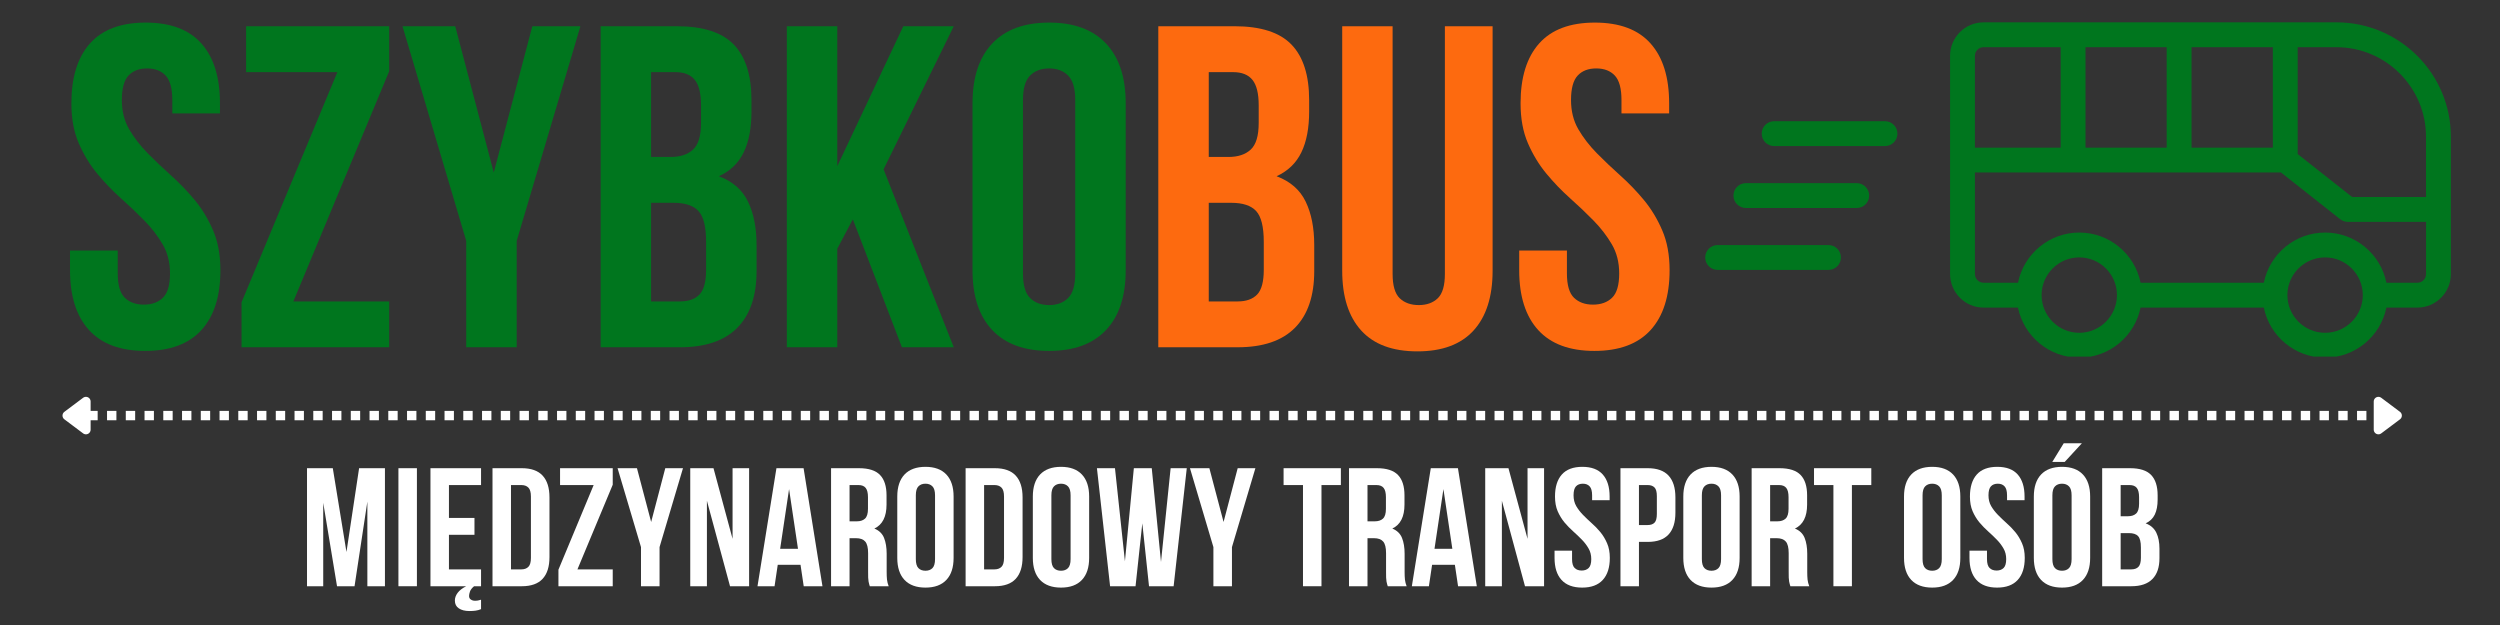
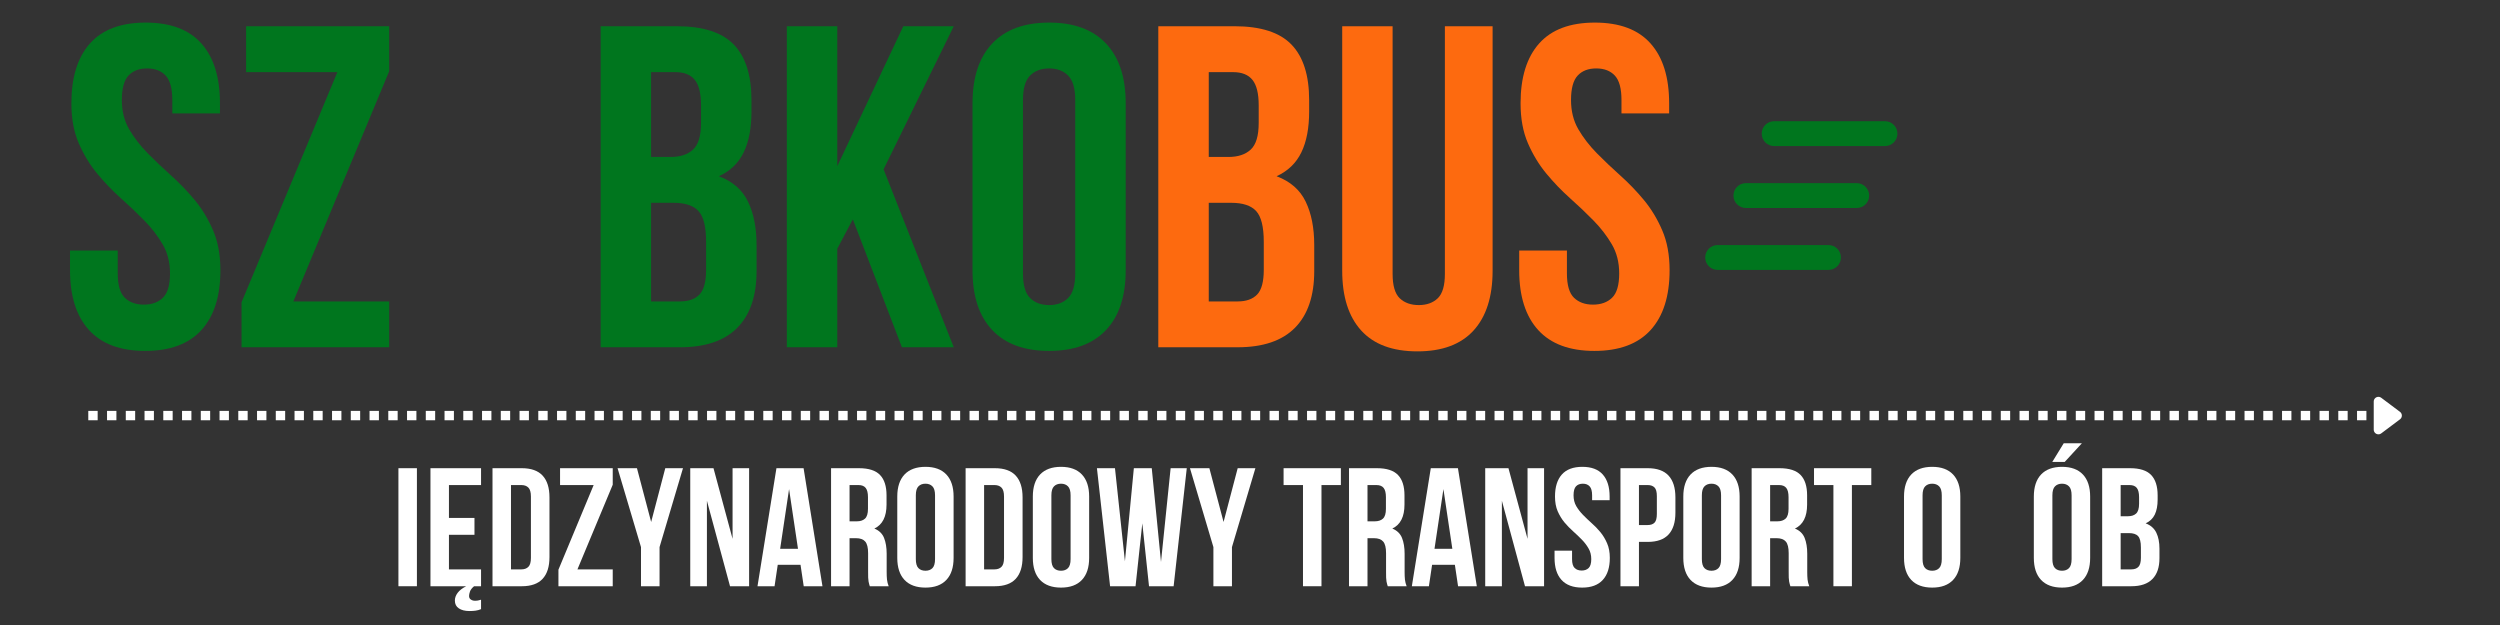
<svg xmlns="http://www.w3.org/2000/svg" version="1.0" preserveAspectRatio="xMidYMid meet" height="200" viewBox="0 0 600 150" zoomAndPan="magnify" width="800">
  <rect x="0" y="0" width="600" height="150" fill="#333333" stroke="none" />
  <defs>
    <g />
    <clipPath id="69a05773e8">
-       <path clip-rule="nonzero" d="M 468 5.336 L 588.496 5.336 L 588.496 85.586 L 468 85.586 Z M 468 5.336" />
-     </clipPath>
+       </clipPath>
    <clipPath id="06f1e0a38f">
      <path clip-rule="nonzero" d="M 409.246 58 L 442 58 L 442 65 L 409.246 65 Z M 409.246 58" />
    </clipPath>
  </defs>
  <g clip-path="url(#69a05773e8)">
    <path fill-rule="nonzero" fill-opacity="1" d="M 560.75 5.363 L 476.043 5.363 C 471.617 5.363 468.016 8.969 468.016 13.391 L 468.016 38.398 C 468.016 38.398 468.016 38.41 468.016 38.414 C 468.016 38.422 468.016 38.426 468.016 38.43 L 468.016 65.762 C 468.016 70.203 471.617 73.82 476.043 73.82 L 484.312 73.82 C 485.707 80.668 491.77 85.836 499.023 85.836 C 506.277 85.836 512.344 80.668 513.738 73.82 L 543.316 73.82 C 544.711 80.668 550.773 85.836 558.027 85.836 C 565.281 85.836 571.344 80.668 572.738 73.82 L 580.184 73.82 C 584.613 73.82 588.211 70.203 588.211 65.762 L 588.211 32.824 C 588.211 17.684 575.895 5.363 560.754 5.363 Z M 545.48 35.434 L 525.969 35.434 L 525.969 11.328 L 545.48 11.328 Z M 500.523 35.434 L 500.523 11.328 L 520 11.328 L 520 35.434 Z M 476.043 11.328 L 494.559 11.328 L 494.559 35.434 L 473.98 35.434 L 473.98 13.391 C 473.98 12.254 474.906 11.328 476.043 11.328 Z M 499.023 79.871 C 494.055 79.871 490.016 75.84 489.984 70.883 C 489.984 70.867 489.992 70.852 489.992 70.836 C 489.992 70.82 489.984 70.805 489.98 70.785 C 490.004 65.816 494.051 61.777 499.023 61.777 C 504 61.777 508.062 65.824 508.07 70.805 C 508.07 70.816 508.066 70.824 508.066 70.836 C 508.066 70.844 508.07 70.852 508.07 70.859 C 508.051 75.832 504.004 79.871 499.023 79.871 Z M 558.023 79.871 C 553.035 79.871 548.977 75.812 548.977 70.824 C 548.977 65.836 553.035 61.777 558.023 61.777 C 563.016 61.777 567.07 65.836 567.07 70.824 C 567.07 75.812 563.016 79.871 558.023 79.871 Z M 580.184 67.855 L 572.738 67.855 C 571.355 60.992 565.285 55.812 558.027 55.812 C 550.77 55.812 544.699 60.992 543.316 67.855 L 513.742 67.855 C 512.359 60.992 506.289 55.812 499.031 55.812 C 491.77 55.812 485.703 60.992 484.32 67.855 L 476.051 67.855 C 474.91 67.855 473.984 66.914 473.984 65.762 L 473.984 41.398 L 547.438 41.398 L 561.637 52.605 C 562.16 53.02 562.816 53.246 563.484 53.246 L 582.254 53.246 L 582.254 65.762 C 582.254 66.914 581.324 67.855 580.191 67.855 Z M 582.242 47.281 L 564.508 47.281 L 551.445 36.973 L 551.445 11.332 L 560.75 11.332 C 572.602 11.332 582.242 20.973 582.242 32.824 Z M 582.242 47.281" fill="#00761e" />
  </g>
  <path fill-rule="nonzero" fill-opacity="1" d="M 452.398 35.059 C 454.051 35.059 455.383 33.719 455.383 32.074 C 455.383 30.43 454.051 29.09 452.398 29.09 L 425.793 29.09 C 424.145 29.09 422.809 30.43 422.809 32.074 C 422.809 33.719 424.145 35.059 425.793 35.059 Z M 452.398 35.059" fill="#00761e" />
  <path fill-rule="nonzero" fill-opacity="1" d="M 416.031 46.938 C 416.031 48.582 417.363 49.918 419.012 49.918 L 445.617 49.918 C 447.266 49.918 448.602 48.582 448.602 46.938 C 448.602 45.289 447.266 43.953 445.617 43.953 L 419.012 43.953 C 417.363 43.953 416.031 45.289 416.031 46.938 Z M 416.031 46.938" fill="#00761e" />
  <g clip-path="url(#06f1e0a38f)">
    <path fill-rule="nonzero" fill-opacity="1" d="M 409.25 61.797 C 409.25 63.441 410.582 64.777 412.234 64.777 L 438.84 64.777 C 440.492 64.777 441.824 63.441 441.824 61.797 C 441.824 60.148 440.492 58.812 438.84 58.812 L 412.234 58.812 C 410.582 58.812 409.25 60.148 409.25 61.797 Z M 409.25 61.797" fill="#00761e" />
  </g>
  <g fill-opacity="1" fill="#00761e">
    <g transform="translate(14.274, 83.344)">
      <g>
        <path d="M 2.859 -58.547 C 2.859 -64.785 4.344 -69.57 7.312 -72.906 C 10.289 -76.25 14.75 -77.922 20.688 -77.922 C 26.633 -77.922 31.094 -76.25 34.062 -72.906 C 37.031 -69.57 38.516 -64.785 38.516 -58.547 L 38.516 -56.125 L 27.078 -56.125 L 27.078 -59.328 C 27.078 -62.109 26.547 -64.066 25.484 -65.203 C 24.422 -66.348 22.93 -66.922 21.016 -66.922 C 19.109 -66.922 17.625 -66.348 16.562 -65.203 C 15.5 -64.066 14.969 -62.109 14.969 -59.328 C 14.969 -56.68 15.551 -54.348 16.719 -52.328 C 17.895 -50.316 19.363 -48.41 21.125 -46.609 C 22.895 -44.816 24.785 -43.02 26.797 -41.219 C 28.816 -39.414 30.707 -37.453 32.469 -35.328 C 34.227 -33.203 35.691 -30.781 36.859 -28.062 C 38.035 -25.352 38.625 -22.16 38.625 -18.484 C 38.625 -12.254 37.102 -7.469 34.062 -4.125 C 31.02 -0.789 26.523 0.875 20.578 0.875 C 14.641 0.875 10.145 -0.789 7.094 -4.125 C 4.051 -7.469 2.531 -12.254 2.531 -18.484 L 2.531 -23.219 L 13.984 -23.219 L 13.984 -17.719 C 13.984 -14.926 14.551 -12.977 15.688 -11.875 C 16.82 -10.781 18.344 -10.234 20.25 -10.234 C 22.156 -10.234 23.676 -10.781 24.812 -11.875 C 25.957 -12.977 26.531 -14.926 26.531 -17.719 C 26.531 -20.363 25.941 -22.691 24.766 -24.703 C 23.586 -26.723 22.117 -28.629 20.359 -30.422 C 18.598 -32.223 16.707 -34.02 14.688 -35.812 C 12.676 -37.613 10.789 -39.578 9.031 -41.703 C 7.27 -43.836 5.801 -46.258 4.625 -48.969 C 3.445 -51.688 2.859 -54.879 2.859 -58.547 Z M 2.859 -58.547" />
      </g>
    </g>
  </g>
  <g fill-opacity="1" fill="#00761e">
    <g transform="translate(55.438, 83.344)">
      <g>
        <path d="M 37.969 -77.047 L 37.969 -66.25 L 14.969 -11 L 37.969 -11 L 37.969 0 L 2.531 0 L 2.531 -10.781 L 25.531 -66.031 L 3.625 -66.031 L 3.625 -77.047 Z M 37.969 -77.047" />
      </g>
    </g>
  </g>
  <g fill-opacity="1" fill="#00761e">
    <g transform="translate(96.161, 83.344)">
      <g>
-         <path d="M 15.734 -25.531 L 0.438 -77.047 L 13.094 -77.047 L 22.344 -41.938 L 31.594 -77.047 L 43.141 -77.047 L 27.844 -25.531 L 27.844 0 L 15.734 0 Z M 15.734 -25.531" />
-       </g>
+         </g>
    </g>
  </g>
  <g fill-opacity="1" fill="#00761e">
    <g transform="translate(139.746, 83.344)">
      <g>
        <path d="M 22.672 -77.047 C 28.984 -77.047 33.551 -75.578 36.375 -72.641 C 39.195 -69.703 40.609 -65.266 40.609 -59.328 L 40.609 -56.578 C 40.609 -52.609 39.984 -49.336 38.734 -46.766 C 37.492 -44.203 35.516 -42.297 32.797 -41.047 C 36.098 -39.805 38.426 -37.77 39.781 -34.938 C 41.145 -32.113 41.828 -28.648 41.828 -24.547 L 41.828 -18.266 C 41.828 -12.328 40.285 -7.797 37.203 -4.672 C 34.117 -1.555 29.531 0 23.438 0 L 4.406 0 L 4.406 -77.047 Z M 16.516 -34.672 L 16.516 -11 L 23.438 -11 C 25.5 -11 27.062 -11.551 28.125 -12.656 C 29.188 -13.758 29.719 -15.738 29.719 -18.594 L 29.719 -25.312 C 29.719 -28.906 29.109 -31.363 27.891 -32.688 C 26.68 -34.008 24.688 -34.672 21.906 -34.672 Z M 16.516 -66.031 L 16.516 -45.672 L 21.234 -45.672 C 23.516 -45.672 25.297 -46.258 26.578 -47.438 C 27.859 -48.613 28.5 -50.742 28.5 -53.828 L 28.5 -58.109 C 28.5 -60.898 28.004 -62.914 27.016 -64.156 C 26.023 -65.406 24.469 -66.031 22.344 -66.031 Z M 16.516 -66.031" />
      </g>
    </g>
  </g>
  <g fill-opacity="1" fill="#00761e">
    <g transform="translate(184.431, 83.344)">
      <g>
        <path d="M 20.25 -30.703 L 16.516 -23.656 L 16.516 0 L 4.406 0 L 4.406 -77.047 L 16.516 -77.047 L 16.516 -43.469 L 32.359 -77.047 L 44.469 -77.047 L 27.625 -42.703 L 44.469 0 L 32.031 0 Z M 20.25 -30.703" />
      </g>
    </g>
  </g>
  <g fill-opacity="1" fill="#00761e">
    <g transform="translate(229.997, 83.344)">
      <g>
        <path d="M 15.516 -17.719 C 15.516 -14.926 16.082 -12.961 17.219 -11.828 C 18.363 -10.691 19.891 -10.125 21.797 -10.125 C 23.703 -10.125 25.223 -10.691 26.359 -11.828 C 27.492 -12.961 28.062 -14.926 28.062 -17.719 L 28.062 -59.328 C 28.062 -62.109 27.492 -64.066 26.359 -65.203 C 25.223 -66.348 23.703 -66.922 21.797 -66.922 C 19.891 -66.922 18.363 -66.348 17.219 -65.203 C 16.082 -64.066 15.516 -62.109 15.516 -59.328 Z M 3.406 -58.547 C 3.406 -64.785 4.984 -69.57 8.141 -72.906 C 11.297 -76.25 15.848 -77.922 21.797 -77.922 C 27.734 -77.922 32.281 -76.25 35.438 -72.906 C 38.594 -69.57 40.172 -64.785 40.172 -58.547 L 40.172 -18.484 C 40.172 -12.254 38.594 -7.469 35.438 -4.125 C 32.281 -0.789 27.734 0.875 21.797 0.875 C 15.848 0.875 11.297 -0.789 8.141 -4.125 C 4.984 -7.469 3.406 -12.254 3.406 -18.484 Z M 3.406 -58.547" />
      </g>
    </g>
  </g>
  <g fill-opacity="1" fill="#fd6a0f">
    <g transform="translate(273.587, 83.344)">
      <g>
        <path d="M 22.672 -77.047 C 28.984 -77.047 33.551 -75.578 36.375 -72.641 C 39.195 -69.703 40.609 -65.266 40.609 -59.328 L 40.609 -56.578 C 40.609 -52.609 39.984 -49.336 38.734 -46.766 C 37.492 -44.203 35.516 -42.297 32.797 -41.047 C 36.098 -39.805 38.426 -37.77 39.781 -34.938 C 41.145 -32.113 41.828 -28.648 41.828 -24.547 L 41.828 -18.266 C 41.828 -12.328 40.285 -7.797 37.203 -4.672 C 34.117 -1.555 29.531 0 23.438 0 L 4.406 0 L 4.406 -77.047 Z M 16.516 -34.672 L 16.516 -11 L 23.438 -11 C 25.5 -11 27.062 -11.551 28.125 -12.656 C 29.188 -13.758 29.719 -15.738 29.719 -18.594 L 29.719 -25.312 C 29.719 -28.906 29.109 -31.363 27.891 -32.688 C 26.68 -34.008 24.688 -34.672 21.906 -34.672 Z M 16.516 -66.031 L 16.516 -45.672 L 21.234 -45.672 C 23.516 -45.672 25.297 -46.258 26.578 -47.438 C 27.859 -48.613 28.5 -50.742 28.5 -53.828 L 28.5 -58.109 C 28.5 -60.898 28.004 -62.914 27.016 -64.156 C 26.023 -65.406 24.469 -66.031 22.344 -66.031 Z M 16.516 -66.031" />
      </g>
    </g>
  </g>
  <g fill-opacity="1" fill="#fd6a0f">
    <g transform="translate(318.272, 83.344)">
      <g>
        <path d="M 15.953 -77.047 L 15.953 -17.609 C 15.953 -14.816 16.52 -12.867 17.656 -11.766 C 18.801 -10.672 20.328 -10.125 22.234 -10.125 C 24.141 -10.125 25.66 -10.672 26.797 -11.766 C 27.93 -12.867 28.5 -14.816 28.5 -17.609 L 28.5 -77.047 L 39.953 -77.047 L 39.953 -18.375 C 39.953 -12.145 38.426 -7.359 35.375 -4.016 C 32.332 -0.68 27.844 0.984 21.906 0.984 C 15.957 0.984 11.461 -0.68 8.422 -4.016 C 5.379 -7.359 3.859 -12.145 3.859 -18.375 L 3.859 -77.047 Z M 15.953 -77.047" />
      </g>
    </g>
  </g>
  <g fill-opacity="1" fill="#fd6a0f">
    <g transform="translate(362.077, 83.344)">
      <g>
        <path d="M 2.859 -58.547 C 2.859 -64.785 4.344 -69.57 7.312 -72.906 C 10.289 -76.25 14.75 -77.922 20.688 -77.922 C 26.633 -77.922 31.094 -76.25 34.062 -72.906 C 37.031 -69.57 38.516 -64.785 38.516 -58.547 L 38.516 -56.125 L 27.078 -56.125 L 27.078 -59.328 C 27.078 -62.109 26.547 -64.066 25.484 -65.203 C 24.422 -66.348 22.93 -66.922 21.016 -66.922 C 19.109 -66.922 17.625 -66.348 16.562 -65.203 C 15.5 -64.066 14.969 -62.109 14.969 -59.328 C 14.969 -56.68 15.551 -54.348 16.719 -52.328 C 17.895 -50.316 19.363 -48.41 21.125 -46.609 C 22.895 -44.816 24.785 -43.02 26.797 -41.219 C 28.816 -39.414 30.707 -37.453 32.469 -35.328 C 34.227 -33.203 35.691 -30.781 36.859 -28.062 C 38.035 -25.352 38.625 -22.16 38.625 -18.484 C 38.625 -12.254 37.102 -7.469 34.062 -4.125 C 31.02 -0.789 26.523 0.875 20.578 0.875 C 14.641 0.875 10.145 -0.789 7.094 -4.125 C 4.051 -7.469 2.531 -12.254 2.531 -18.484 L 2.531 -23.219 L 13.984 -23.219 L 13.984 -17.719 C 13.984 -14.926 14.551 -12.977 15.688 -11.875 C 16.82 -10.781 18.344 -10.234 20.25 -10.234 C 22.156 -10.234 23.676 -10.781 24.812 -11.875 C 25.957 -12.977 26.531 -14.926 26.531 -17.719 C 26.531 -20.363 25.941 -22.691 24.766 -24.703 C 23.586 -26.723 22.117 -28.629 20.359 -30.422 C 18.598 -32.223 16.707 -34.02 14.688 -35.812 C 12.676 -37.613 10.789 -39.578 9.031 -41.703 C 7.27 -43.836 5.801 -46.258 4.625 -48.969 C 3.445 -51.688 2.859 -54.879 2.859 -58.547 Z M 2.859 -58.547" />
      </g>
    </g>
  </g>
  <path fill-rule="nonzero" fill-opacity="1" d="M 21.188 98.613 L 23.438 98.613 L 23.438 100.863 L 21.188 100.863 M 25.688 98.613 L 27.938 98.613 L 27.938 100.863 L 25.688 100.863 M 30.188 98.613 L 32.438 98.613 L 32.438 100.863 L 30.188 100.863 M 34.688 98.613 L 36.938 98.613 L 36.938 100.863 L 34.688 100.863 M 39.188 98.613 L 41.438 98.613 L 41.438 100.863 L 39.188 100.863 M 43.688 98.613 L 45.938 98.613 L 45.938 100.863 L 43.688 100.863 M 48.188 98.613 L 50.438 98.613 L 50.438 100.863 L 48.188 100.863 M 52.688 98.613 L 54.938 98.613 L 54.938 100.863 L 52.688 100.863 M 57.188 98.613 L 59.438 98.613 L 59.438 100.863 L 57.188 100.863 M 61.688 98.613 L 63.938 98.613 L 63.938 100.863 L 61.688 100.863 M 66.188 98.613 L 68.438 98.613 L 68.438 100.863 L 66.188 100.863 M 70.688 98.613 L 72.938 98.613 L 72.938 100.863 L 70.688 100.863 M 75.188 98.613 L 77.438 98.613 L 77.438 100.863 L 75.188 100.863 M 79.688 98.613 L 81.938 98.613 L 81.938 100.863 L 79.688 100.863 M 84.188 98.613 L 86.438 98.613 L 86.438 100.863 L 84.188 100.863 M 88.688 98.613 L 90.938 98.613 L 90.938 100.863 L 88.688 100.863 M 93.188 98.613 L 95.438 98.613 L 95.438 100.863 L 93.188 100.863 M 97.688 98.613 L 99.938 98.613 L 99.938 100.863 L 97.688 100.863 M 102.188 98.613 L 104.438 98.613 L 104.438 100.863 L 102.188 100.863 M 106.688 98.613 L 108.938 98.613 L 108.938 100.863 L 106.688 100.863 M 111.188 98.613 L 113.438 98.613 L 113.438 100.863 L 111.188 100.863 M 115.688 98.613 L 117.938 98.613 L 117.938 100.863 L 115.688 100.863 M 120.188 98.613 L 122.438 98.613 L 122.438 100.863 L 120.188 100.863 M 124.688 98.613 L 126.938 98.613 L 126.938 100.863 L 124.688 100.863 M 129.188 98.613 L 131.438 98.613 L 131.438 100.863 L 129.188 100.863 M 133.688 98.613 L 135.938 98.613 L 135.938 100.863 L 133.688 100.863 M 138.188 98.613 L 140.438 98.613 L 140.438 100.863 L 138.188 100.863 M 142.688 98.613 L 144.938 98.613 L 144.938 100.863 L 142.688 100.863 M 147.188 98.613 L 149.438 98.613 L 149.438 100.863 L 147.188 100.863 M 151.688 98.613 L 153.938 98.613 L 153.938 100.863 L 151.688 100.863 M 156.188 98.613 L 158.438 98.613 L 158.438 100.863 L 156.188 100.863 M 160.688 98.613 L 162.938 98.613 L 162.938 100.863 L 160.688 100.863 M 165.188 98.613 L 167.438 98.613 L 167.438 100.863 L 165.188 100.863 M 169.688 98.613 L 171.938 98.613 L 171.938 100.863 L 169.688 100.863 M 174.188 98.613 L 176.438 98.613 L 176.438 100.863 L 174.188 100.863 M 178.688 98.613 L 180.938 98.613 L 180.938 100.863 L 178.688 100.863 M 183.188 98.613 L 185.438 98.613 L 185.438 100.863 L 183.188 100.863 M 187.688 98.613 L 189.938 98.613 L 189.938 100.863 L 187.688 100.863 M 192.188 98.613 L 194.438 98.613 L 194.438 100.863 L 192.188 100.863 M 196.688 98.613 L 198.938 98.613 L 198.938 100.863 L 196.688 100.863 M 201.188 98.613 L 203.438 98.613 L 203.438 100.863 L 201.188 100.863 M 205.688 98.613 L 207.938 98.613 L 207.938 100.863 L 205.688 100.863 M 210.188 98.613 L 212.438 98.613 L 212.438 100.863 L 210.188 100.863 M 214.688 98.613 L 216.938 98.613 L 216.938 100.863 L 214.688 100.863 M 219.188 98.613 L 221.438 98.613 L 221.438 100.863 L 219.188 100.863 M 223.688 98.613 L 225.938 98.613 L 225.938 100.863 L 223.688 100.863 M 228.188 98.613 L 230.438 98.613 L 230.438 100.863 L 228.188 100.863 M 232.688 98.613 L 234.938 98.613 L 234.938 100.863 L 232.688 100.863 M 237.188 98.613 L 239.438 98.613 L 239.438 100.863 L 237.188 100.863 M 241.688 98.613 L 243.938 98.613 L 243.938 100.863 L 241.688 100.863 M 246.188 98.613 L 248.438 98.613 L 248.438 100.863 L 246.188 100.863 M 250.688 98.613 L 252.938 98.613 L 252.938 100.863 L 250.688 100.863 M 255.188 98.613 L 257.438 98.613 L 257.438 100.863 L 255.188 100.863 M 259.688 98.613 L 261.938 98.613 L 261.938 100.863 L 259.688 100.863 M 264.188 98.613 L 266.438 98.613 L 266.438 100.863 L 264.188 100.863 M 268.688 98.613 L 270.938 98.613 L 270.938 100.863 L 268.688 100.863 M 273.188 98.613 L 275.438 98.613 L 275.438 100.863 L 273.188 100.863 M 277.688 98.613 L 279.938 98.613 L 279.938 100.863 L 277.688 100.863 M 282.188 98.613 L 284.438 98.613 L 284.438 100.863 L 282.188 100.863 M 286.688 98.613 L 288.938 98.613 L 288.938 100.863 L 286.688 100.863 M 291.188 98.613 L 293.438 98.613 L 293.438 100.863 L 291.188 100.863 M 295.688 98.613 L 297.938 98.613 L 297.938 100.863 L 295.688 100.863 M 300.188 98.613 L 302.438 98.613 L 302.438 100.863 L 300.188 100.863 M 304.688 98.613 L 306.938 98.613 L 306.938 100.863 L 304.688 100.863 M 309.188 98.613 L 311.438 98.613 L 311.438 100.863 L 309.188 100.863 M 313.688 98.613 L 315.938 98.613 L 315.938 100.863 L 313.688 100.863 M 318.188 98.613 L 320.438 98.613 L 320.438 100.863 L 318.188 100.863 M 322.688 98.613 L 324.938 98.613 L 324.938 100.863 L 322.688 100.863 M 327.188 98.613 L 329.438 98.613 L 329.438 100.863 L 327.188 100.863 M 331.688 98.613 L 333.938 98.613 L 333.938 100.863 L 331.688 100.863 M 336.188 98.613 L 338.438 98.613 L 338.438 100.863 L 336.188 100.863 M 340.688 98.613 L 342.938 98.613 L 342.938 100.863 L 340.688 100.863 M 345.188 98.613 L 347.438 98.613 L 347.438 100.863 L 345.188 100.863 M 349.688 98.613 L 351.938 98.613 L 351.938 100.863 L 349.688 100.863 M 354.188 98.613 L 356.438 98.613 L 356.438 100.863 L 354.188 100.863 M 358.688 98.613 L 360.938 98.613 L 360.938 100.863 L 358.688 100.863 M 363.188 98.613 L 365.438 98.613 L 365.438 100.863 L 363.188 100.863 M 367.688 98.613 L 369.938 98.613 L 369.938 100.863 L 367.688 100.863 M 372.188 98.613 L 374.438 98.613 L 374.438 100.863 L 372.188 100.863 M 376.688 98.613 L 378.938 98.613 L 378.938 100.863 L 376.688 100.863 M 381.188 98.613 L 383.438 98.613 L 383.438 100.863 L 381.188 100.863 M 385.688 98.613 L 387.938 98.613 L 387.938 100.863 L 385.688 100.863 M 390.188 98.613 L 392.438 98.613 L 392.438 100.863 L 390.188 100.863 M 394.688 98.613 L 396.938 98.613 L 396.938 100.863 L 394.688 100.863 M 399.188 98.613 L 401.438 98.613 L 401.438 100.863 L 399.188 100.863 M 403.688 98.613 L 405.938 98.613 L 405.938 100.863 L 403.688 100.863 M 408.188 98.613 L 410.438 98.613 L 410.438 100.863 L 408.188 100.863 M 412.688 98.613 L 414.938 98.613 L 414.938 100.863 L 412.688 100.863 M 417.188 98.613 L 419.438 98.613 L 419.438 100.863 L 417.188 100.863 M 421.688 98.613 L 423.938 98.613 L 423.938 100.863 L 421.688 100.863 M 426.188 98.613 L 428.438 98.613 L 428.438 100.863 L 426.188 100.863 M 430.688 98.613 L 432.938 98.613 L 432.938 100.863 L 430.688 100.863 M 435.188 98.613 L 437.438 98.613 L 437.438 100.863 L 435.188 100.863 M 439.688 98.613 L 441.938 98.613 L 441.938 100.863 L 439.688 100.863 M 444.188 98.613 L 446.438 98.613 L 446.438 100.863 L 444.188 100.863 M 448.688 98.613 L 450.938 98.613 L 450.938 100.863 L 448.688 100.863 M 453.188 98.613 L 455.438 98.613 L 455.438 100.863 L 453.188 100.863 M 457.688 98.613 L 459.938 98.613 L 459.938 100.863 L 457.688 100.863 M 462.188 98.613 L 464.438 98.613 L 464.438 100.863 L 462.188 100.863 M 466.688 98.613 L 468.938 98.613 L 468.938 100.863 L 466.688 100.863 M 471.188 98.613 L 473.438 98.613 L 473.438 100.863 L 471.188 100.863 M 475.688 98.613 L 477.938 98.613 L 477.938 100.863 L 475.688 100.863 M 480.188 98.613 L 482.438 98.613 L 482.438 100.863 L 480.188 100.863 M 484.688 98.613 L 486.938 98.613 L 486.938 100.863 L 484.688 100.863 M 489.188 98.613 L 491.438 98.613 L 491.438 100.863 L 489.188 100.863 M 493.688 98.613 L 495.938 98.613 L 495.938 100.863 L 493.688 100.863 M 498.188 98.613 L 500.438 98.613 L 500.438 100.863 L 498.188 100.863 M 502.688 98.613 L 504.938 98.613 L 504.938 100.863 L 502.688 100.863 M 507.188 98.613 L 509.438 98.613 L 509.438 100.863 L 507.188 100.863 M 511.688 98.613 L 513.938 98.613 L 513.938 100.863 L 511.688 100.863 M 516.188 98.613 L 518.438 98.613 L 518.438 100.863 L 516.188 100.863 M 520.688 98.613 L 522.938 98.613 L 522.938 100.863 L 520.688 100.863 M 525.188 98.613 L 527.438 98.613 L 527.438 100.863 L 525.188 100.863 M 529.688 98.613 L 531.938 98.613 L 531.938 100.863 L 529.688 100.863 M 534.188 98.613 L 536.438 98.613 L 536.438 100.863 L 534.188 100.863 M 538.688 98.613 L 540.938 98.613 L 540.938 100.863 L 538.688 100.863 M 543.188 98.613 L 545.438 98.613 L 545.438 100.863 L 543.188 100.863 M 547.688 98.613 L 549.938 98.613 L 549.938 100.863 L 547.688 100.863 M 552.188 98.613 L 554.438 98.613 L 554.438 100.863 L 552.188 100.863 M 556.688 98.613 L 558.938 98.613 L 558.938 100.863 L 556.688 100.863 M 561.188 98.613 L 563.438 98.613 L 563.438 100.863 L 561.188 100.863 M 565.688 98.613 L 567.938 98.613 L 567.938 100.863 L 565.688 100.863 M 570.188 98.613 L 570.258 98.613 L 570.258 100.863 L 570.188 100.863" fill="#ffffff" />
-   <path stroke-miterlimit="4" stroke-opacity="1" stroke-width="3" stroke="#ffffff" d="M 7.5 -2.998 L 1.5 1.502 L 7.5 6.002 Z M 7.5 -2.998" stroke-linejoin="round" fill-rule="nonzero" fill="#ffffff" fill-opacity="1" transform="matrix(0.75, 0, 0, 0.75, 15, 98.612)" stroke-linecap="round" />
  <path stroke-miterlimit="4" stroke-opacity="1" stroke-width="3" stroke="#ffffff" d="M 741.094 -2.998 L 747.094 1.502 L 741.094 6.002 Z M 741.094 -2.998" stroke-linejoin="round" fill-rule="nonzero" fill="#ffffff" fill-opacity="1" transform="matrix(0.75, 0, 0, 0.75, 15, 98.612)" stroke-linecap="round" />
  <g fill-opacity="1" fill="#ffffff">
    <g transform="translate(72.105, 140.696)">
      <g>
-         <path d="M 11.047 -8.219 L 14.078 -28.328 L 20.281 -28.328 L 20.281 0 L 16.062 0 L 16.062 -20.312 L 12.984 0 L 8.781 0 L 5.469 -20.031 L 5.469 0 L 1.578 0 L 1.578 -28.328 L 7.766 -28.328 Z M 11.047 -8.219" />
-       </g>
+         </g>
    </g>
  </g>
  <g fill-opacity="1" fill="#ffffff">
    <g transform="translate(93.997, 140.696)">
      <g>
        <path d="M 1.625 -28.328 L 6.062 -28.328 L 6.062 0 L 1.625 0 Z M 1.625 -28.328" />
      </g>
    </g>
  </g>
  <g fill-opacity="1" fill="#ffffff">
    <g transform="translate(101.685, 140.696)">
      <g>
        <path d="M 6.062 -16.391 L 12.188 -16.391 L 12.188 -12.344 L 6.062 -12.344 L 6.062 -4.047 L 13.766 -4.047 L 13.766 0 L 12.094 0 C 11.582 0.426 11.254 0.848 11.109 1.266 C 10.961 1.691 10.891 2.051 10.891 2.344 C 10.891 2.719 11.031 3 11.312 3.188 C 11.594 3.383 11.922 3.484 12.297 3.484 C 12.703 3.484 12.992 3.453 13.172 3.391 C 13.348 3.336 13.547 3.285 13.766 3.234 L 13.766 5.5 C 13.305 5.688 12.875 5.805 12.469 5.859 C 12.062 5.922 11.57 5.953 11 5.953 C 9.926 5.953 9.07 5.738 8.438 5.312 C 7.801 4.895 7.484 4.27 7.484 3.438 C 7.484 2.789 7.707 2.172 8.156 1.578 C 8.602 0.984 9.285 0.457 10.203 0 L 1.625 0 L 1.625 -28.328 L 13.766 -28.328 L 13.766 -24.281 L 6.062 -24.281 Z M 6.062 -16.391" />
      </g>
    </g>
  </g>
  <g fill-opacity="1" fill="#ffffff">
    <g transform="translate(116.576, 140.696)">
      <g>
        <path d="M 1.625 -28.328 L 8.656 -28.328 C 10.895 -28.328 12.562 -27.734 13.656 -26.547 C 14.75 -25.359 15.297 -23.617 15.297 -21.328 L 15.297 -7 C 15.297 -4.707 14.75 -2.969 13.656 -1.781 C 12.562 -0.594 10.895 0 8.656 0 L 1.625 0 Z M 6.062 -24.281 L 6.062 -4.047 L 8.578 -4.047 C 9.273 -4.047 9.828 -4.25 10.234 -4.656 C 10.641 -5.062 10.844 -5.773 10.844 -6.797 L 10.844 -21.531 C 10.844 -22.551 10.641 -23.266 10.234 -23.672 C 9.828 -24.078 9.273 -24.281 8.578 -24.281 Z M 6.062 -24.281" />
      </g>
    </g>
  </g>
  <g fill-opacity="1" fill="#ffffff">
    <g transform="translate(133.086, 140.696)">
      <g>
        <path d="M 13.969 -28.328 L 13.969 -24.359 L 5.5 -4.047 L 13.969 -4.047 L 13.969 0 L 0.938 0 L 0.938 -3.969 L 9.391 -24.281 L 1.328 -24.281 L 1.328 -28.328 Z M 13.969 -28.328" />
      </g>
    </g>
  </g>
  <g fill-opacity="1" fill="#ffffff">
    <g transform="translate(148.058, 140.696)">
      <g>
        <path d="M 5.781 -9.391 L 0.156 -28.328 L 4.812 -28.328 L 8.219 -15.422 L 11.609 -28.328 L 15.859 -28.328 L 10.234 -9.391 L 10.234 0 L 5.781 0 Z M 5.781 -9.391" />
      </g>
    </g>
  </g>
  <g fill-opacity="1" fill="#ffffff">
    <g transform="translate(164.082, 140.696)">
      <g>
        <path d="M 5.578 -20.516 L 5.578 0 L 1.578 0 L 1.578 -28.328 L 7.156 -28.328 L 11.734 -11.375 L 11.734 -28.328 L 15.703 -28.328 L 15.703 0 L 11.125 0 Z M 5.578 -20.516" />
      </g>
    </g>
  </g>
  <g fill-opacity="1" fill="#ffffff">
    <g transform="translate(181.361, 140.696)">
      <g>
        <path d="M 16.031 0 L 11.531 0 L 10.766 -5.141 L 5.297 -5.141 L 4.531 0 L 0.438 0 L 4.984 -28.328 L 11.5 -28.328 Z M 5.875 -8.984 L 10.156 -8.984 L 8.016 -23.312 Z M 5.875 -8.984" />
      </g>
    </g>
  </g>
  <g fill-opacity="1" fill="#ffffff">
    <g transform="translate(197.83, 140.696)">
      <g>
        <path d="M 10.922 0 C 10.867 -0.188 10.816 -0.359 10.766 -0.516 C 10.711 -0.68 10.664 -0.883 10.625 -1.125 C 10.582 -1.375 10.551 -1.688 10.531 -2.062 C 10.52 -2.438 10.516 -2.91 10.516 -3.484 L 10.516 -7.938 C 10.516 -9.258 10.285 -10.188 9.828 -10.719 C 9.367 -11.258 8.629 -11.531 7.609 -11.531 L 6.062 -11.531 L 6.062 0 L 1.625 0 L 1.625 -28.328 L 8.344 -28.328 C 10.656 -28.328 12.332 -27.785 13.375 -26.703 C 14.414 -25.629 14.938 -24 14.938 -21.812 L 14.938 -19.594 C 14.938 -16.676 13.961 -14.758 12.016 -13.844 C 13.148 -13.383 13.926 -12.633 14.344 -11.594 C 14.758 -10.551 14.969 -9.289 14.969 -7.812 L 14.969 -3.438 C 14.969 -2.738 14.992 -2.125 15.047 -1.594 C 15.109 -1.07 15.242 -0.539 15.453 0 Z M 6.062 -24.281 L 6.062 -15.578 L 7.812 -15.578 C 8.645 -15.578 9.297 -15.789 9.766 -16.219 C 10.242 -16.656 10.484 -17.441 10.484 -18.578 L 10.484 -21.375 C 10.484 -22.395 10.301 -23.133 9.938 -23.594 C 9.57 -24.051 9 -24.281 8.219 -24.281 Z M 6.062 -24.281" />
      </g>
    </g>
  </g>
  <g fill-opacity="1" fill="#ffffff">
    <g transform="translate(214.097, 140.696)">
      <g>
        <path d="M 5.703 -6.516 C 5.703 -5.492 5.91 -4.77 6.328 -4.344 C 6.742 -3.926 7.305 -3.719 8.016 -3.719 C 8.711 -3.719 9.27 -3.926 9.688 -4.344 C 10.102 -4.77 10.312 -5.492 10.312 -6.516 L 10.312 -21.812 C 10.312 -22.832 10.102 -23.551 9.688 -23.969 C 9.27 -24.395 8.711 -24.609 8.016 -24.609 C 7.305 -24.609 6.742 -24.395 6.328 -23.969 C 5.91 -23.551 5.703 -22.832 5.703 -21.812 Z M 1.25 -21.531 C 1.25 -23.82 1.828 -25.582 2.984 -26.812 C 4.148 -28.039 5.828 -28.656 8.016 -28.656 C 10.203 -28.656 11.875 -28.039 13.031 -26.812 C 14.188 -25.582 14.766 -23.82 14.766 -21.531 L 14.766 -6.797 C 14.766 -4.504 14.188 -2.742 13.031 -1.516 C 11.875 -0.285 10.203 0.328 8.016 0.328 C 5.828 0.328 4.148 -0.285 2.984 -1.516 C 1.828 -2.742 1.25 -4.504 1.25 -6.797 Z M 1.25 -21.531" />
      </g>
    </g>
  </g>
  <g fill-opacity="1" fill="#ffffff">
    <g transform="translate(230.121, 140.696)">
      <g>
        <path d="M 1.625 -28.328 L 8.656 -28.328 C 10.895 -28.328 12.562 -27.734 13.656 -26.547 C 14.75 -25.359 15.297 -23.617 15.297 -21.328 L 15.297 -7 C 15.297 -4.707 14.75 -2.969 13.656 -1.781 C 12.562 -0.594 10.895 0 8.656 0 L 1.625 0 Z M 6.062 -24.281 L 6.062 -4.047 L 8.578 -4.047 C 9.273 -4.047 9.828 -4.25 10.234 -4.656 C 10.641 -5.062 10.844 -5.773 10.844 -6.797 L 10.844 -21.531 C 10.844 -22.551 10.641 -23.266 10.234 -23.672 C 9.828 -24.078 9.273 -24.281 8.578 -24.281 Z M 6.062 -24.281" />
      </g>
    </g>
  </g>
  <g fill-opacity="1" fill="#ffffff">
    <g transform="translate(246.63, 140.696)">
      <g>
        <path d="M 5.703 -6.516 C 5.703 -5.492 5.91 -4.77 6.328 -4.344 C 6.742 -3.926 7.305 -3.719 8.016 -3.719 C 8.711 -3.719 9.27 -3.926 9.688 -4.344 C 10.102 -4.77 10.312 -5.492 10.312 -6.516 L 10.312 -21.812 C 10.312 -22.832 10.102 -23.551 9.688 -23.969 C 9.27 -24.395 8.711 -24.609 8.016 -24.609 C 7.305 -24.609 6.742 -24.395 6.328 -23.969 C 5.91 -23.551 5.703 -22.832 5.703 -21.812 Z M 1.25 -21.531 C 1.25 -23.82 1.828 -25.582 2.984 -26.812 C 4.148 -28.039 5.828 -28.656 8.016 -28.656 C 10.203 -28.656 11.875 -28.039 13.031 -26.812 C 14.188 -25.582 14.766 -23.82 14.766 -21.531 L 14.766 -6.797 C 14.766 -4.504 14.188 -2.742 13.031 -1.516 C 11.875 -0.285 10.203 0.328 8.016 0.328 C 5.828 0.328 4.148 -0.285 2.984 -1.516 C 1.828 -2.742 1.25 -4.504 1.25 -6.797 Z M 1.25 -21.531" />
      </g>
    </g>
  </g>
  <g fill-opacity="1" fill="#ffffff">
    <g transform="translate(262.655, 140.696)">
      <g>
        <path d="M 11.5 -15.094 L 9.875 0 L 3.766 0 L 0.609 -28.328 L 4.938 -28.328 L 7.328 -5.984 L 9.469 -28.328 L 13.766 -28.328 L 15.984 -5.828 L 18.297 -28.328 L 22.172 -28.328 L 19.016 0 L 13.109 0 Z M 11.5 -15.094" />
      </g>
    </g>
  </g>
  <g fill-opacity="1" fill="#ffffff">
    <g transform="translate(285.436, 140.696)">
      <g>
        <path d="M 5.781 -9.391 L 0.156 -28.328 L 4.812 -28.328 L 8.219 -15.422 L 11.609 -28.328 L 15.859 -28.328 L 10.234 -9.391 L 10.234 0 L 5.781 0 Z M 5.781 -9.391" />
      </g>
    </g>
  </g>
  <g fill-opacity="1" fill="#ffffff">
    <g transform="translate(301.46, 140.696)">
      <g />
    </g>
  </g>
  <g fill-opacity="1" fill="#ffffff">
    <g transform="translate(307.732, 140.696)">
      <g>
        <path d="M 0.328 -28.328 L 14.078 -28.328 L 14.078 -24.281 L 9.422 -24.281 L 9.422 0 L 4.984 0 L 4.984 -24.281 L 0.328 -24.281 Z M 0.328 -28.328" />
      </g>
    </g>
  </g>
  <g fill-opacity="1" fill="#ffffff">
    <g transform="translate(322.138, 140.696)">
      <g>
        <path d="M 10.922 0 C 10.867 -0.188 10.816 -0.359 10.766 -0.516 C 10.711 -0.68 10.664 -0.883 10.625 -1.125 C 10.582 -1.375 10.551 -1.688 10.531 -2.062 C 10.52 -2.438 10.516 -2.91 10.516 -3.484 L 10.516 -7.938 C 10.516 -9.258 10.285 -10.188 9.828 -10.719 C 9.367 -11.258 8.629 -11.531 7.609 -11.531 L 6.062 -11.531 L 6.062 0 L 1.625 0 L 1.625 -28.328 L 8.344 -28.328 C 10.656 -28.328 12.332 -27.785 13.375 -26.703 C 14.414 -25.629 14.938 -24 14.938 -21.812 L 14.938 -19.594 C 14.938 -16.676 13.961 -14.758 12.016 -13.844 C 13.148 -13.383 13.926 -12.633 14.344 -11.594 C 14.758 -10.551 14.969 -9.289 14.969 -7.812 L 14.969 -3.438 C 14.969 -2.738 14.992 -2.125 15.047 -1.594 C 15.109 -1.07 15.242 -0.539 15.453 0 Z M 6.062 -24.281 L 6.062 -15.578 L 7.812 -15.578 C 8.645 -15.578 9.297 -15.789 9.766 -16.219 C 10.242 -16.656 10.484 -17.441 10.484 -18.578 L 10.484 -21.375 C 10.484 -22.395 10.301 -23.133 9.938 -23.594 C 9.57 -24.051 9 -24.281 8.219 -24.281 Z M 6.062 -24.281" />
      </g>
    </g>
  </g>
  <g fill-opacity="1" fill="#ffffff">
    <g transform="translate(338.405, 140.696)">
      <g>
        <path d="M 16.031 0 L 11.531 0 L 10.766 -5.141 L 5.297 -5.141 L 4.531 0 L 0.438 0 L 4.984 -28.328 L 11.5 -28.328 Z M 5.875 -8.984 L 10.156 -8.984 L 8.016 -23.312 Z M 5.875 -8.984" />
      </g>
    </g>
  </g>
  <g fill-opacity="1" fill="#ffffff">
    <g transform="translate(354.874, 140.696)">
      <g>
        <path d="M 5.578 -20.516 L 5.578 0 L 1.578 0 L 1.578 -28.328 L 7.156 -28.328 L 11.734 -11.375 L 11.734 -28.328 L 15.703 -28.328 L 15.703 0 L 11.125 0 Z M 5.578 -20.516" />
      </g>
    </g>
  </g>
  <g fill-opacity="1" fill="#ffffff">
    <g transform="translate(372.153, 140.696)">
      <g>
        <path d="M 1.047 -21.531 C 1.047 -23.82 1.594 -25.582 2.688 -26.812 C 3.781 -28.039 5.422 -28.656 7.609 -28.656 C 9.797 -28.656 11.43 -28.039 12.516 -26.812 C 13.609 -25.582 14.156 -23.82 14.156 -21.531 L 14.156 -20.641 L 9.953 -20.641 L 9.953 -21.812 C 9.953 -22.832 9.754 -23.551 9.359 -23.969 C 8.973 -24.395 8.43 -24.609 7.734 -24.609 C 7.023 -24.609 6.473 -24.395 6.078 -23.969 C 5.691 -23.551 5.5 -22.832 5.5 -21.812 C 5.5 -20.844 5.711 -19.984 6.141 -19.234 C 6.578 -18.492 7.117 -17.789 7.766 -17.125 C 8.41 -16.469 9.102 -15.805 9.844 -15.141 C 10.594 -14.484 11.289 -13.766 11.938 -12.984 C 12.582 -12.203 13.117 -11.312 13.547 -10.312 C 13.984 -9.32 14.203 -8.148 14.203 -6.797 C 14.203 -4.504 13.641 -2.742 12.516 -1.516 C 11.398 -0.285 9.75 0.328 7.562 0.328 C 5.383 0.328 3.734 -0.285 2.609 -1.516 C 1.492 -2.742 0.938 -4.504 0.938 -6.797 L 0.938 -8.531 L 5.141 -8.531 L 5.141 -6.516 C 5.141 -5.492 5.348 -4.781 5.766 -4.375 C 6.18 -3.969 6.742 -3.766 7.453 -3.766 C 8.148 -3.766 8.707 -3.969 9.125 -4.375 C 9.539 -4.781 9.75 -5.492 9.75 -6.516 C 9.75 -7.484 9.531 -8.336 9.094 -9.078 C 8.664 -9.828 8.129 -10.531 7.484 -11.188 C 6.836 -11.852 6.145 -12.516 5.406 -13.172 C 4.664 -13.828 3.969 -14.547 3.312 -15.328 C 2.664 -16.117 2.125 -17.008 1.688 -18 C 1.258 -19 1.047 -20.176 1.047 -21.531 Z M 1.047 -21.531" />
      </g>
    </g>
  </g>
  <g fill-opacity="1" fill="#ffffff">
    <g transform="translate(387.286, 140.696)">
      <g>
        <path d="M 8.172 -28.328 C 10.41 -28.328 12.078 -27.734 13.172 -26.547 C 14.266 -25.359 14.812 -23.617 14.812 -21.328 L 14.812 -17.641 C 14.812 -15.348 14.266 -13.609 13.172 -12.422 C 12.078 -11.234 10.41 -10.641 8.172 -10.641 L 6.062 -10.641 L 6.062 0 L 1.625 0 L 1.625 -28.328 Z M 6.062 -24.281 L 6.062 -14.688 L 8.172 -14.688 C 8.879 -14.688 9.422 -14.875 9.797 -15.25 C 10.172 -15.633 10.359 -16.336 10.359 -17.359 L 10.359 -21.609 C 10.359 -22.629 10.172 -23.328 9.797 -23.703 C 9.422 -24.086 8.879 -24.281 8.172 -24.281 Z M 6.062 -24.281" />
      </g>
    </g>
  </g>
  <g fill-opacity="1" fill="#ffffff">
    <g transform="translate(402.744, 140.696)">
      <g>
        <path d="M 5.703 -6.516 C 5.703 -5.492 5.91 -4.77 6.328 -4.344 C 6.742 -3.926 7.305 -3.719 8.016 -3.719 C 8.711 -3.719 9.27 -3.926 9.688 -4.344 C 10.102 -4.77 10.312 -5.492 10.312 -6.516 L 10.312 -21.812 C 10.312 -22.832 10.102 -23.551 9.688 -23.969 C 9.27 -24.395 8.711 -24.609 8.016 -24.609 C 7.305 -24.609 6.742 -24.395 6.328 -23.969 C 5.91 -23.551 5.703 -22.832 5.703 -21.812 Z M 1.25 -21.531 C 1.25 -23.82 1.828 -25.582 2.984 -26.812 C 4.148 -28.039 5.828 -28.656 8.016 -28.656 C 10.203 -28.656 11.875 -28.039 13.031 -26.812 C 14.188 -25.582 14.766 -23.82 14.766 -21.531 L 14.766 -6.797 C 14.766 -4.504 14.188 -2.742 13.031 -1.516 C 11.875 -0.285 10.203 0.328 8.016 0.328 C 5.828 0.328 4.148 -0.285 2.984 -1.516 C 1.828 -2.742 1.25 -4.504 1.25 -6.797 Z M 1.25 -21.531" />
      </g>
    </g>
  </g>
  <g fill-opacity="1" fill="#ffffff">
    <g transform="translate(418.768, 140.696)">
      <g>
        <path d="M 10.922 0 C 10.867 -0.188 10.816 -0.359 10.766 -0.516 C 10.711 -0.68 10.664 -0.883 10.625 -1.125 C 10.582 -1.375 10.551 -1.688 10.531 -2.062 C 10.52 -2.438 10.516 -2.91 10.516 -3.484 L 10.516 -7.938 C 10.516 -9.258 10.285 -10.188 9.828 -10.719 C 9.367 -11.258 8.629 -11.531 7.609 -11.531 L 6.062 -11.531 L 6.062 0 L 1.625 0 L 1.625 -28.328 L 8.344 -28.328 C 10.656 -28.328 12.332 -27.785 13.375 -26.703 C 14.414 -25.629 14.938 -24 14.938 -21.812 L 14.938 -19.594 C 14.938 -16.676 13.961 -14.758 12.016 -13.844 C 13.148 -13.383 13.926 -12.633 14.344 -11.594 C 14.758 -10.551 14.969 -9.289 14.969 -7.812 L 14.969 -3.438 C 14.969 -2.738 14.992 -2.125 15.047 -1.594 C 15.109 -1.07 15.242 -0.539 15.453 0 Z M 6.062 -24.281 L 6.062 -15.578 L 7.812 -15.578 C 8.645 -15.578 9.297 -15.789 9.766 -16.219 C 10.242 -16.656 10.484 -17.441 10.484 -18.578 L 10.484 -21.375 C 10.484 -22.395 10.301 -23.133 9.938 -23.594 C 9.57 -24.051 9 -24.281 8.219 -24.281 Z M 6.062 -24.281" />
      </g>
    </g>
  </g>
  <g fill-opacity="1" fill="#ffffff">
    <g transform="translate(435.035, 140.696)">
      <g>
        <path d="M 0.328 -28.328 L 14.078 -28.328 L 14.078 -24.281 L 9.422 -24.281 L 9.422 0 L 4.984 0 L 4.984 -24.281 L 0.328 -24.281 Z M 0.328 -28.328" />
      </g>
    </g>
  </g>
  <g fill-opacity="1" fill="#ffffff">
    <g transform="translate(449.441, 140.696)">
      <g />
    </g>
  </g>
  <g fill-opacity="1" fill="#ffffff">
    <g transform="translate(455.713, 140.696)">
      <g>
        <path d="M 5.703 -6.516 C 5.703 -5.492 5.91 -4.77 6.328 -4.344 C 6.742 -3.926 7.305 -3.719 8.016 -3.719 C 8.711 -3.719 9.27 -3.926 9.688 -4.344 C 10.102 -4.77 10.312 -5.492 10.312 -6.516 L 10.312 -21.812 C 10.312 -22.832 10.102 -23.551 9.688 -23.969 C 9.27 -24.395 8.711 -24.609 8.016 -24.609 C 7.305 -24.609 6.742 -24.395 6.328 -23.969 C 5.91 -23.551 5.703 -22.832 5.703 -21.812 Z M 1.25 -21.531 C 1.25 -23.82 1.828 -25.582 2.984 -26.812 C 4.148 -28.039 5.828 -28.656 8.016 -28.656 C 10.203 -28.656 11.875 -28.039 13.031 -26.812 C 14.188 -25.582 14.766 -23.82 14.766 -21.531 L 14.766 -6.797 C 14.766 -4.504 14.188 -2.742 13.031 -1.516 C 11.875 -0.285 10.203 0.328 8.016 0.328 C 5.828 0.328 4.148 -0.285 2.984 -1.516 C 1.828 -2.742 1.25 -4.504 1.25 -6.797 Z M 1.25 -21.531" />
      </g>
    </g>
  </g>
  <g fill-opacity="1" fill="#ffffff">
    <g transform="translate(471.737, 140.696)">
      <g>
-         <path d="M 1.047 -21.531 C 1.047 -23.82 1.594 -25.582 2.688 -26.812 C 3.781 -28.039 5.422 -28.656 7.609 -28.656 C 9.797 -28.656 11.43 -28.039 12.516 -26.812 C 13.609 -25.582 14.156 -23.82 14.156 -21.531 L 14.156 -20.641 L 9.953 -20.641 L 9.953 -21.812 C 9.953 -22.832 9.754 -23.551 9.359 -23.969 C 8.973 -24.395 8.43 -24.609 7.734 -24.609 C 7.023 -24.609 6.473 -24.395 6.078 -23.969 C 5.691 -23.551 5.5 -22.832 5.5 -21.812 C 5.5 -20.844 5.711 -19.984 6.141 -19.234 C 6.578 -18.492 7.117 -17.789 7.766 -17.125 C 8.41 -16.469 9.102 -15.805 9.844 -15.141 C 10.594 -14.484 11.289 -13.766 11.938 -12.984 C 12.582 -12.203 13.117 -11.312 13.547 -10.312 C 13.984 -9.32 14.203 -8.148 14.203 -6.797 C 14.203 -4.504 13.641 -2.742 12.516 -1.516 C 11.398 -0.285 9.75 0.328 7.562 0.328 C 5.383 0.328 3.734 -0.285 2.609 -1.516 C 1.492 -2.742 0.938 -4.504 0.938 -6.797 L 0.938 -8.531 L 5.141 -8.531 L 5.141 -6.516 C 5.141 -5.492 5.348 -4.781 5.766 -4.375 C 6.18 -3.969 6.742 -3.766 7.453 -3.766 C 8.148 -3.766 8.707 -3.969 9.125 -4.375 C 9.539 -4.781 9.75 -5.492 9.75 -6.516 C 9.75 -7.484 9.531 -8.336 9.094 -9.078 C 8.664 -9.828 8.129 -10.531 7.484 -11.188 C 6.836 -11.852 6.145 -12.516 5.406 -13.172 C 4.664 -13.828 3.969 -14.547 3.312 -15.328 C 2.664 -16.117 2.125 -17.008 1.688 -18 C 1.258 -19 1.047 -20.176 1.047 -21.531 Z M 1.047 -21.531" />
-       </g>
+         </g>
    </g>
  </g>
  <g fill-opacity="1" fill="#ffffff">
    <g transform="translate(486.871, 140.696)">
      <g>
        <path d="M 5.703 -6.516 C 5.703 -5.492 5.91 -4.77 6.328 -4.344 C 6.742 -3.926 7.305 -3.719 8.016 -3.719 C 8.711 -3.719 9.27 -3.926 9.688 -4.344 C 10.102 -4.77 10.312 -5.492 10.312 -6.516 L 10.312 -21.812 C 10.312 -22.832 10.102 -23.551 9.688 -23.969 C 9.27 -24.395 8.711 -24.609 8.016 -24.609 C 7.305 -24.609 6.742 -24.395 6.328 -23.969 C 5.91 -23.551 5.703 -22.832 5.703 -21.812 Z M 1.25 -21.531 C 1.25 -23.82 1.828 -25.582 2.984 -26.812 C 4.148 -28.039 5.828 -28.656 8.016 -28.656 C 10.203 -28.656 11.875 -28.039 13.031 -26.812 C 14.188 -25.582 14.766 -23.82 14.766 -21.531 L 14.766 -6.797 C 14.766 -4.504 14.188 -2.742 13.031 -1.516 C 11.875 -0.285 10.203 0.328 8.016 0.328 C 5.828 0.328 4.148 -0.285 2.984 -1.516 C 1.828 -2.742 1.25 -4.504 1.25 -6.797 Z M 12.781 -34.312 L 8.656 -29.828 L 5.672 -29.828 L 8.422 -34.312 Z M 12.781 -34.312" />
      </g>
    </g>
  </g>
  <g fill-opacity="1" fill="#ffffff">
    <g transform="translate(502.895, 140.696)">
      <g>
        <path d="M 8.344 -28.328 C 10.656 -28.328 12.332 -27.785 13.375 -26.703 C 14.414 -25.629 14.938 -24 14.938 -21.812 L 14.938 -20.797 C 14.938 -19.336 14.707 -18.133 14.25 -17.188 C 13.789 -16.25 13.062 -15.551 12.062 -15.094 C 13.27 -14.633 14.125 -13.883 14.625 -12.844 C 15.125 -11.812 15.375 -10.539 15.375 -9.031 L 15.375 -6.719 C 15.375 -4.531 14.805 -2.863 13.672 -1.719 C 12.547 -0.57 10.863 0 8.625 0 L 1.625 0 L 1.625 -28.328 Z M 6.062 -12.75 L 6.062 -4.047 L 8.625 -4.047 C 9.375 -4.047 9.941 -4.25 10.328 -4.656 C 10.723 -5.062 10.922 -5.789 10.922 -6.844 L 10.922 -9.312 C 10.922 -10.633 10.695 -11.535 10.25 -12.016 C 9.812 -12.504 9.078 -12.75 8.047 -12.75 Z M 6.062 -24.281 L 6.062 -16.797 L 7.812 -16.797 C 8.645 -16.797 9.297 -17.008 9.766 -17.438 C 10.242 -17.875 10.484 -18.66 10.484 -19.797 L 10.484 -21.375 C 10.484 -22.395 10.301 -23.133 9.938 -23.594 C 9.57 -24.051 9 -24.281 8.219 -24.281 Z M 6.062 -24.281" />
      </g>
    </g>
  </g>
</svg>